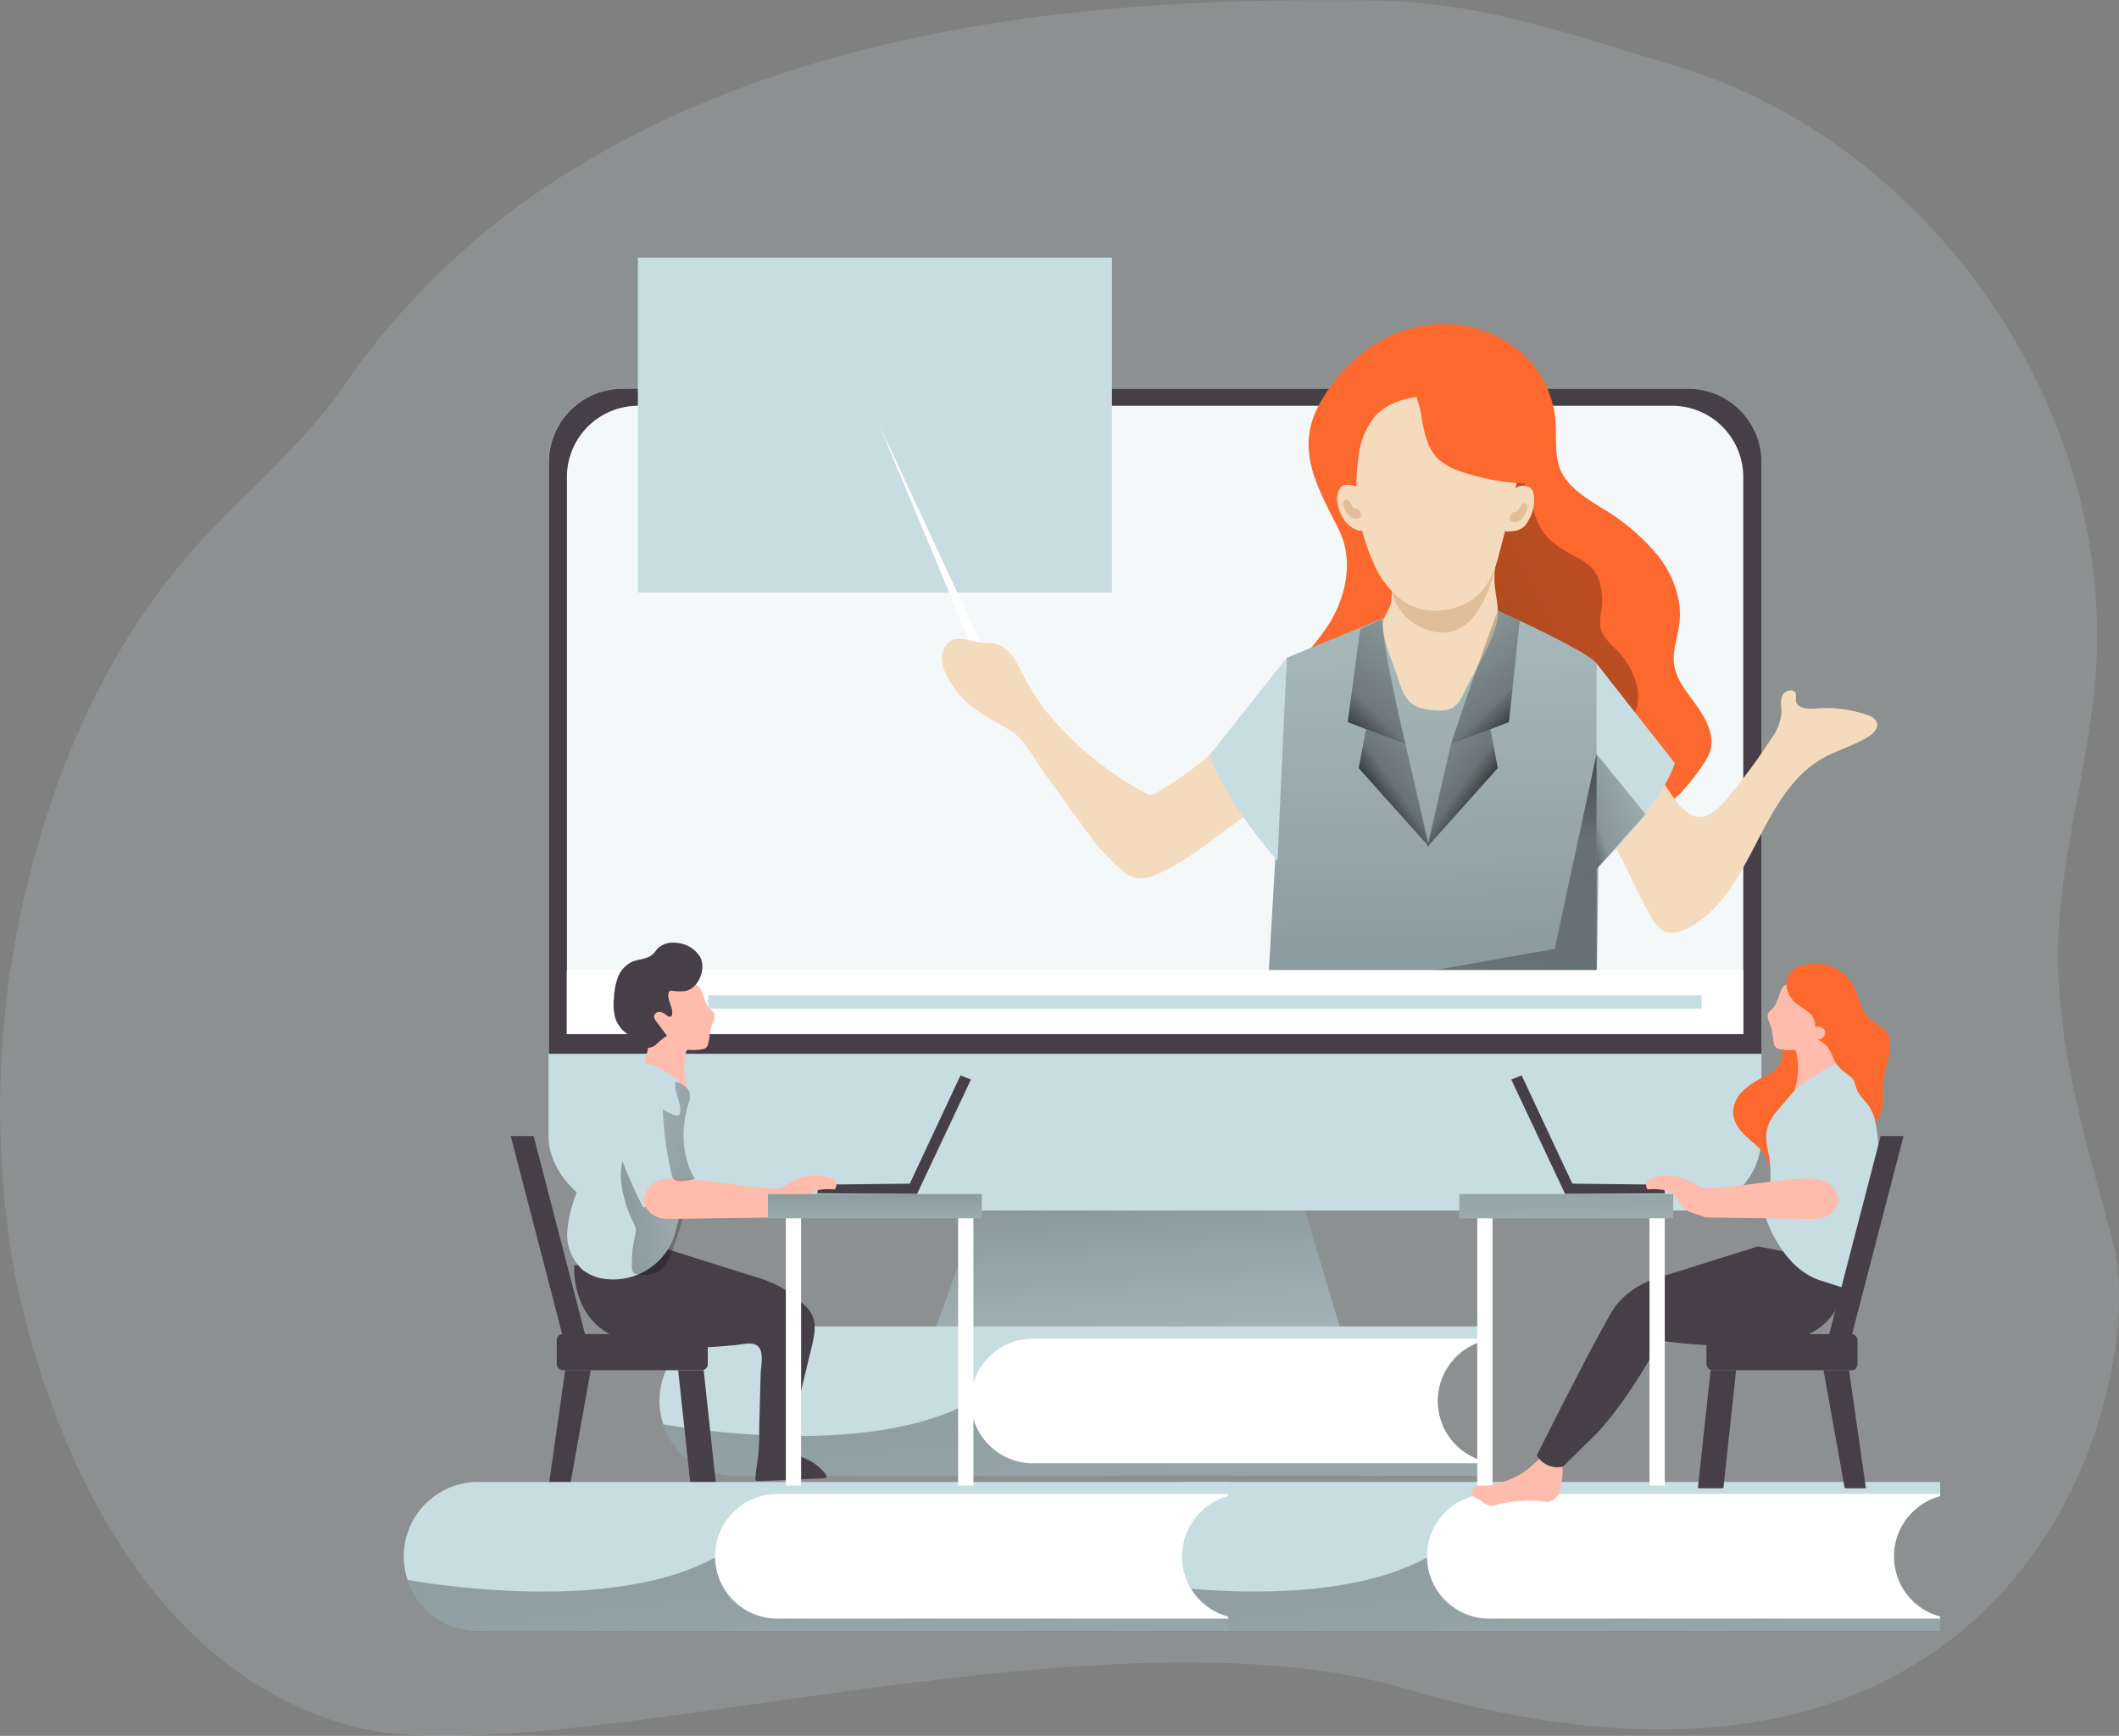
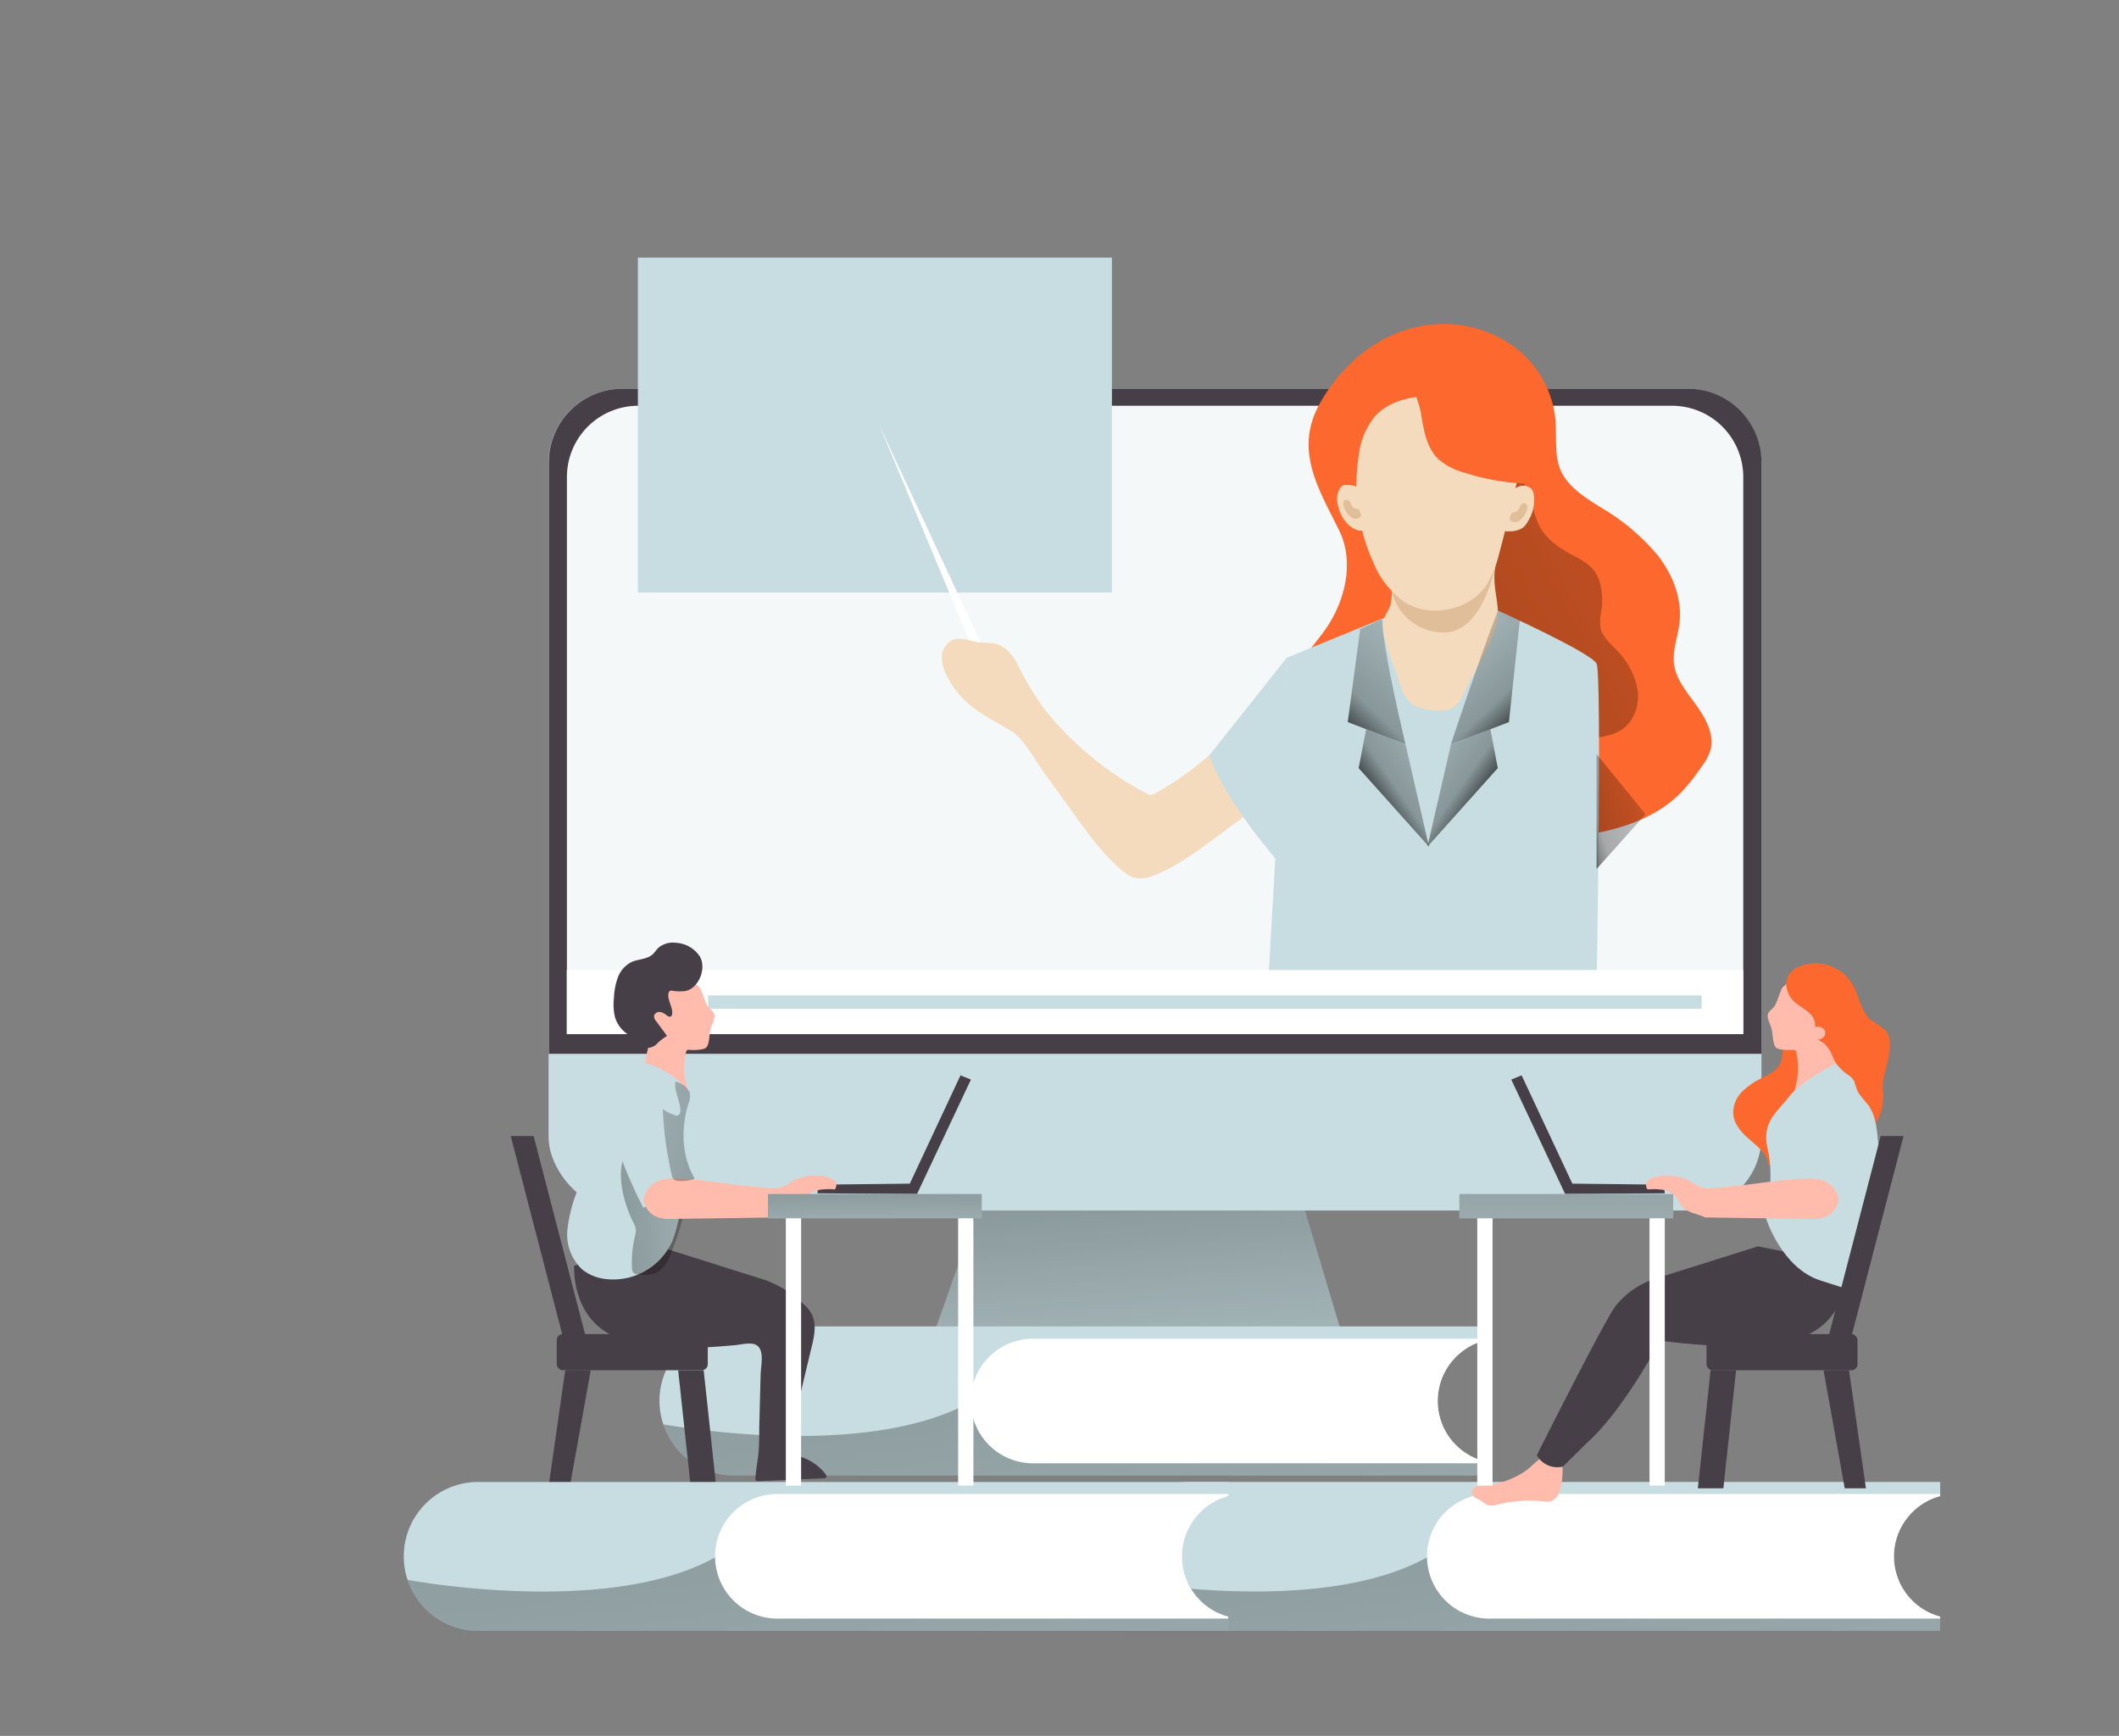
<svg xmlns="http://www.w3.org/2000/svg" xmlns:xlink="http://www.w3.org/1999/xlink" viewBox="0 0 392.71 321.69">
  <rect x="0" y="0" width="392.71" height="321.69" fill="#808080" stroke="none" />
  <linearGradient id="a" gradientUnits="userSpaceOnUse" x1="207.36" x2="213.94" y1="201.12" y2="289.8">
    <stop offset=".01" />
    <stop offset=".08" stop-opacity=".69" />
    <stop offset=".21" stop-opacity=".32" />
    <stop offset="1" stop-opacity="0" />
  </linearGradient>
  <linearGradient id="b" x1="290.33" x2="479.54" xlink:href="#a" y1="212.75" y2="118.71" />
  <linearGradient id="c" gradientTransform="matrix(-1 0 0 1 2827.84 0)" x1="2494.72" x2="2500.59" xlink:href="#a" y1="297.56" y2="110.98" />
  <linearGradient id="d" gradientTransform="matrix(-1 0 0 1 2762.55 -71.05)" x1="2474.52" x2="2438.87" xlink:href="#a" y1="224.07" y2="212.11" />
  <linearGradient id="e" gradientTransform="matrix(-1 0 0 1 2827.84 0)" x1="2478.97" x2="2505.49" xlink:href="#a" y1="206.28" y2="178.45" />
  <linearGradient id="f" gradientTransform="matrix(-1 0 0 1 2762.55 -71.05)" x1="2486.54" x2="2512.79" xlink:href="#a" y1="220.99" y2="202.73" />
  <linearGradient id="g" x1="312.32" x2="341.9" xlink:href="#a" y1="208.05" y2="177.02" />
  <linearGradient id="h" x1="253.37" x2="279.63" xlink:href="#a" y1="149.94" y2="131.68" />
  <linearGradient id="i" gradientTransform="matrix(-1 0 0 1 2762.55 -71.05)" x1="2482.04" x2="2504.22" xlink:href="#a" y1="188.5" y2="357.66" />
  <linearGradient id="j" x1="252.39" x2="287.87" xlink:href="#a" y1="238.68" y2="536.85" />
  <linearGradient id="k" x1="336.95" x2="372.43" xlink:href="#a" y1="267.48" y2="565.65" />
  <linearGradient id="l" x1="290.05" x2="290.61" xlink:href="#a" y1="198.22" y2="261.57" />
  <linearGradient id="m" x1="205.01" x2="240.49" xlink:href="#a" y1="267.48" y2="565.65" />
  <linearGradient id="n" x1="167.89" x2="219.55" xlink:href="#a" y1="297.14" y2="291.09" />
  <linearGradient id="o" x1="162.04" x2="162.32" xlink:href="#a" y1="214.18" y2="241.07" />
  <linearGradient id="p" x1="218.89" x2="144.56" xlink:href="#a" y1="289.25" y2="266.73" />
-   <path d="m67.4 303.46c2.14 13.17 15.22 74.41 63 87.44 36.12 9.86 137.6-23.9 195.4-6.9 116.34 34.2 137.65-57.62 131.15-82.42-4.53-17.29-10.12-34.63-10.27-52.68-.15-18.88 6.47-37.45 7.19-56.47 1.83-48.13-32-95.38-78.13-109.19-19.75-5.9-35.9-11.93-56.51-12.1-41.83-.36-141.1 0-190 71.13-8.74 12.71-21.43 22.22-31.18 34.18-13 16-21.66 35.33-26.89 55.32a174.61 174.61 0 0 0 -3.76 71.69z" fill="#c8dde1" opacity=".18" transform="translate(-65.29 -71.05)" />
  <path d="m248.94 248.09h-76.19l13.48-38.02h51.34z" fill="#c8dde1" />
  <path d="m248.94 248.09h-76.19l13.48-38.02h51.34z" fill="url(#a)" />
  <rect fill="#c8dde1" height="152.29" rx="13.68" width="224.79" x="101.66" y="72.04" />
  <path d="m391.74 156.76v109.58h-224.74v-109.58a13.67 13.67 0 0 1 13.67-13.67h197.4a13.67 13.67 0 0 1 13.67 13.67z" fill="#473f47" transform="translate(-65.29 -71.05)" />
  <path d="m388.36 159.37v103.31h-218v-103.31a13.2 13.2 0 0 1 13.27-13.12h191.46a13.2 13.2 0 0 1 13.27 13.12z" fill="#fff" transform="translate(-65.29 -71.05)" />
  <path d="m388.36 159.37v103.31h-218v-103.31a13.2 13.2 0 0 1 13.27-13.12h191.46a13.2 13.2 0 0 1 13.27 13.12z" fill="#c8dde1" opacity=".18" transform="translate(-65.29 -71.05)" />
  <path d="m118.22 47.74h87.85v62.06h-87.85z" fill="#c8dde1" />
  <path d="m353.72 154.16c-.13-1.87 0-3.79-.2-5.65a19.15 19.15 0 0 0 -8-13.47 22.21 22.21 0 0 0 -15.32-3.79c-8.75 1-16.1 7-20.31 14.57-4.79 8.61-.31 15.66 3.56 23.47 2.9 5.84 1.19 13.13-2.57 18.46-2.95 4.17-7.31 8.17-6.94 13.27.23 3.1 2.21 5.75 4.12 8.2 1.28 1.64 2.71 3.38 4.73 3.85a8.62 8.62 0 0 0 3.08 0 58 58 0 0 0 6.77-1.37c2.16-.58 4.38-1.3 6.6-1 3.76.48 6.54 3.65 8.71 6.74s4.31 6.53 7.76 8.07c2.62 1.18 5.62 1.07 8.48.83 8.35-.69 17.2-2.63 22.94-8.73a39.62 39.62 0 0 0 3.49-4.46 10.75 10.75 0 0 0 1.55-2.71c1-2.91-.6-6-2.4-8.55s-4-5-4.26-8.06c-.24-2.4.72-4.73 1-7.11.61-4.54-1.16-9.15-4-12.76a39.78 39.78 0 0 0 -10.42-8.8c-3-1.88-6.2-3.83-7.6-7a11.55 11.55 0 0 1 -.77-4z" fill="#fc682d" transform="translate(-65.29 -71.05)" />
  <path d="m348.81 163.19c.66 2 1 4.15 2.15 5.95 1.4 2.28 3.78 3.74 6.14 5a11 11 0 0 1 3.4 2.37 7.37 7.37 0 0 1 1.39 2.95 12.08 12.08 0 0 1 .25 4.32 10.88 10.88 0 0 0 -.23 3.67c.35 1.53 1.6 2.65 2.69 3.78a14.12 14.12 0 0 1 4.19 7.66c.4 2.94-.79 6.21-3.39 7.65a10.39 10.39 0 0 1 -3 1 34.85 34.85 0 0 1 -5.09.62 11.62 11.62 0 0 1 -3.63-.3 13.91 13.91 0 0 1 -4-2.23l-15.92-11.32a16.15 16.15 0 0 1 -4.71-4.41 15.39 15.39 0 0 1 -1.71-5.16c-.87-4.39-1.54-9.09.16-13.23 1.32-3.24 3.94-5.75 6.48-8.16l6.45-6.1c1.87-1.77 3.34-2.55 5-.38a22 22 0 0 1 3.38 6.32z" fill="url(#b)" transform="translate(-65.29 -71.05)" />
-   <path d="m359.9 221.12c5.29 5.93 7.49 13.23 11.5 20a6.07 6.07 0 0 0 2.09 2.39c1.47.8 3.3.24 4.78-.54 11.91-6.36 13-24.55 24.68-31.32 2.71-1.56 5.79-2.38 8.48-4 1-.6 2.08-1.67 1.68-2.77a2.68 2.68 0 0 0 -1.78-1.34 23.27 23.27 0 0 0 -9.58-1.19c-1.45.13-3.47 0-3.63-1.47a6.73 6.73 0 0 0 0-1.27c-.32-1.06-2.09-.67-2.53.35s-.11 2.18-.15 3.29a9.59 9.59 0 0 1 -1.94 4.77 112.44 112.44 0 0 1 -8.26 11.16c-8.44 10-10.57-5.95-17.24-9.28a5.38 5.38 0 0 0 -2-.41q-8.91-.61-17.84-.36c2.11 1.69 9.84 9.87 11.74 11.99z" fill="#f4dbbd" transform="translate(-65.29 -71.05)" />
  <path d="m342.88 184.2s17.28 7.79 18.3 9.83 0 60.24 0 60.24h-60.92l3.5-61.33 17.82-7.3z" fill="#c8dde1" transform="translate(-65.29 -71.05)" />
-   <path d="m300.25 254.28h60.93s1-58.2 0-60.26-18.3-9.82-18.3-9.82l-21.29 1.43-17.82 7.3-1.69 29.45z" fill="url(#c)" transform="translate(-65.29 -71.05)" />
-   <path d="m361.18 194 14.51 18.48c-2.92 8.63-14.51 19.58-14.51 19.58z" fill="#c8dde1" transform="translate(-65.29 -71.05)" />
  <path d="m295.89 139.74 9.07 11.15-9.07 10.15z" fill="url(#d)" />
  <g transform="translate(-65.29 -71.05)">
    <path d="m342.44 175.92c-.59 3.14.32 5.53.45 8.41.18 4.27-4.34 10.94-6.14 14.84-.58 1.26-1.27 2.63-2.54 3.2a5.79 5.79 0 0 1 -2.81.29 8.39 8.39 0 0 1 -4.06-.93c-1.64-1-2.35-3-2.92-4.86-.93-3-3.29-7.75-2.72-10.84.18-1 1.08-2 1.33-3.08a18.69 18.69 0 0 0 .23-4.23c-.07-7.52 19.18-2.8 19.18-2.8z" fill="#f4dbbd" />
    <path d="m342.44 175.92s-2.44 13.08-10.21 12.32a9.85 9.85 0 0 1 -9-7.61z" fill="#e0be99" />
    <path d="m343.12 173.66a19.24 19.24 0 0 1 -2.42 5.91c-3.18 4.65-10.4 6.08-15.18 3a16.63 16.63 0 0 1 -5.74-7.34 34.76 34.76 0 0 1 -2.69-19.7 14.13 14.13 0 0 1 2.88-7.17c2.83-3.27 7.66-4.12 12-3.89 3.93.21 8 1.19 10.95 3.7a11.77 11.77 0 0 1 3.67 11.49c-1.11 4.66-2.2 9.34-3.47 14z" fill="#f4dbbd" />
    <path d="m252 191.6a5.07 5.07 0 0 0 -2.32-1.28 26 26 0 0 0 -2.66-.2c-1.83-.21-3.75-1.18-5.4-.36a3.56 3.56 0 0 0 -1.77 3.19 7.76 7.76 0 0 0 1.07 3.64c2.76 5.25 6.82 7 11.59 9.81 2.51 1.48 4.26 5 6 7.45l6.31 8.74c2.58 3.57 5.2 7.19 8.65 9.94a6.22 6.22 0 0 0 1.9 1.13 5.77 5.77 0 0 0 3.78-.38c5-1.93 9.45-5.59 13.77-8.75 2-1.48 4.07-3 6.08-4.49.87-.65 2.49-1.48 3.05-2.46a5.22 5.22 0 0 0 .53-2c.76-5.9-.29-11.91-.14-17.86-6.58 7.52-14.18 15.47-23 20.32a1.87 1.87 0 0 1 -.88.31 2 2 0 0 1 -.9-.3 60.8 60.8 0 0 1 -18.92-15.72 56.23 56.23 0 0 1 -5-8.44 8.89 8.89 0 0 0 -1.74-2.29z" fill="#f4dbbd" />
    <path d="m346.55 161.31a2.22 2.22 0 0 1 2.55.33 2.17 2.17 0 0 1 .4.87 7.21 7.21 0 0 1 -1.05 5.16 3.84 3.84 0 0 1 -.91 1.16 4.44 4.44 0 0 1 -2.56.68 1.55 1.55 0 0 1 -.61 0 1.21 1.21 0 0 1 -.42-.32 3.4 3.4 0 0 1 -.71-2.59c.19-2.06 1.37-4.44 3.31-5.29z" fill="#f4dbbd" />
    <path d="m316.43 169.12a2.2 2.2 0 0 0 2.55-.32 2.16 2.16 0 0 0 .4-.87 7.16 7.16 0 0 0 -1.05-5.16 4 4 0 0 0 -.91-1.17 4.4 4.4 0 0 0 -2.56-.68 1.39 1.39 0 0 0 -.61.06 1.1 1.1 0 0 0 -.42.32 3.4 3.4 0 0 0 -.71 2.59c.19 2.01 1.38 4.39 3.31 5.23z" fill="#f4dbbd" />
    <path d="m303.76 192.94-14.33 18.06c2.91 8.63 12.62 19.58 12.62 19.58z" fill="#c8dde1" />
    <path d="m348.14 165.87a4 4 0 0 1 -1.19 1.62 1.41 1.41 0 0 1 -1.67.09.51.51 0 0 1 -.2-.26.76.76 0 0 1 .07-.51l.12-.32a.91.91 0 0 1 .13-.26c.22-.29.67-.24 1-.42s.46-.64.64-1a.85.85 0 0 1 .75-.52.72.72 0 0 1 .57.65 1.71 1.71 0 0 1 -.22.93z" fill="#e0be99" />
    <path d="m314.44 165.23a3.94 3.94 0 0 0 1.19 1.62 1.43 1.43 0 0 0 1.68.1.54.54 0 0 0 .2-.27.8.8 0 0 0 -.07-.5l-.12-.32a.79.79 0 0 0 -.13-.26c-.22-.29-.67-.25-1-.43s-.46-.64-.64-1a.87.87 0 0 0 -.75-.52.69.69 0 0 0 -.57.64 1.68 1.68 0 0 0 .21.94z" fill="#e0be99" />
    <path d="m342.88 184.2 4.06 1.88-2 18.78-10.76 4.14s4.51-13.76 8.7-24.8z" fill="url(#e)" />
  </g>
  <path d="m276.21 135.14 1.37 7.2-13.04 14.57 4.35-18.91z" fill="url(#f)" />
  <path d="m321.44 185.75-4.06 1.87-2.32 17.24 10.72 4.14s-4.2-17.35-4.34-23.25z" fill="url(#g)" transform="translate(-65.29 -71.05)" />
  <path d="m253.18 135.14-1.38 7.2 13.04 14.57-4.35-18.91z" fill="url(#h)" />
-   <path d="m247.91 183 40.22-7.17 7.76-36.09v40.17 3.31z" fill="url(#i)" />
  <path d="m328.66 147.78c.5 3 1 6.34 3.3 8.44a11.76 11.76 0 0 0 4.47 2.34 43 43 0 0 0 11.62 2.11 17.79 17.79 0 0 0 -17.16-21.67c-6.89-.19-2.96 4.29-2.23 8.78z" fill="#fc682d" transform="translate(-65.29 -71.05)" />
  <path d="m105.04 179.76h218.03v11.88h-218.03z" fill="#fff" />
  <path d="m335.11 322.51a11.55 11.55 0 0 0 5.2 19.32v2.64h-139a13.78 13.78 0 0 1 -13.09-9.47 13.63 13.63 0 0 1 -.71-4.35 13.79 13.79 0 0 1 13.8-13.8h139v2.64a11.52 11.52 0 0 0 -5.2 3.02z" fill="#c8dde1" transform="translate(-65.29 -71.05)" />
  <path d="m340.31 341.83v2.64h-139a13.78 13.78 0 0 1 -13.09-9.47c5.28.93 38.71 6.26 57.32-4.35l87.17 4.65a11.53 11.53 0 0 0 7.6 6.53z" fill="url(#j)" transform="translate(-65.29 -71.05)" />
  <path d="m335.11 322.51a11.55 11.55 0 0 0 5.2 19.32v.39h-83.22a11.55 11.55 0 1 1 0-23.09h83.22v.38a11.52 11.52 0 0 0 -5.2 3z" fill="#fff" transform="translate(-65.29 -71.05)" />
  <path d="m419.66 351.31a11.55 11.55 0 0 0 5.2 19.32v2.64h-139a13.78 13.78 0 0 1 -13.09-9.45 13.63 13.63 0 0 1 -.71-4.35 13.79 13.79 0 0 1 13.8-13.8h139v2.64a11.52 11.52 0 0 0 -5.2 3z" fill="#c8dde1" transform="translate(-65.29 -71.05)" />
  <path d="m424.86 370.63v2.64h-139a13.78 13.78 0 0 1 -13.09-9.45c5.28.93 38.71 6.26 57.32-4.35l87.17 4.65a11.53 11.53 0 0 0 7.6 6.51z" fill="url(#k)" transform="translate(-65.29 -71.05)" />
  <path d="m419.66 351.31a11.55 11.55 0 0 0 5.2 19.32v.37h-83.22a11.55 11.55 0 1 1 0-23.09h83.22v.38a11.52 11.52 0 0 0 -5.2 3.02z" fill="#fff" transform="translate(-65.29 -71.05)" />
  <path d="m179.62 118.65-16.67-39.88 18.78 40.3z" fill="#fff" />
  <path d="m392 270.74a13.42 13.42 0 0 0 -3.81 2.58 5.55 5.55 0 0 0 -1.69 4.15c.15 1.87 1.49 3.41 2.9 4.63 1.61 1.42 3.57 2.9 3.7 5 1.15-.86 2.2-1.86 3.39-2.67 2.08-1.42 4.53-2.18 6.82-3.23s4.56-2.53 5.65-4.8a13.57 13.57 0 0 0 1-4.51 21.85 21.85 0 0 0 .13-5 7.25 7.25 0 0 0 -2.08-4.44 13.39 13.39 0 0 0 -6.19-2.62 6.63 6.63 0 0 0 -5.82 4.17c-.47 1.25-.25 2.67-.71 3.92-.58 1.46-1.99 2.16-3.29 2.82z" fill="#fc682d" transform="translate(-65.29 -71.05)" />
  <path d="m340.17 346.35a4 4 0 0 0 -1.33.2 1.2 1.2 0 0 0 -.8 1 1.33 1.33 0 0 0 .69 1.06c.37.24.8.38 1.17.63a6.84 6.84 0 0 0 1 .69 3 3 0 0 0 1.93-.07 25.11 25.11 0 0 1 8.81-.55 3.52 3.52 0 0 0 .86 0 2.57 2.57 0 0 0 1.76-1.77 12.41 12.41 0 0 0 .51-5.56 1.37 1.37 0 0 0 -.15-.6 1.24 1.24 0 0 0 -.44-.34c-2.79-1.38-4.32 1.38-6.37 2.73a15.8 15.8 0 0 1 -7.64 2.58z" fill="#ffbbab" transform="translate(-65.29 -71.05)" />
  <path d="m407.64 305.31s.7 10.44-8.63 13.59-26.05.58-26.05.58-6.73 12.89-13.61 19l-4.4 4.35a4.39 4.39 0 0 1 -4.85-2.1s13-25.91 14.75-27.85a15.59 15.59 0 0 1 7.62-5l18.62-5.86z" fill="#473f47" transform="translate(-65.29 -71.05)" />
  <path d="m280.08 200.06 9.99 21.21 18.46-.13-.15-1.6-16.98-.19-9.4-20.07z" fill="#473f47" />
  <path d="m394.23 257.4c-.34.58-1.05.92-1.28 1.55s.26 1.57.53 2.34c.39 1.07.27 2.27.64 3.35a1.22 1.22 0 0 0 .38.6 1.43 1.43 0 0 0 .57.23 8.62 8.62 0 0 0 2.43.14.75.75 0 0 1 .47.06.63.63 0 0 1 .21.41 12.92 12.92 0 0 1 -.1 6.18c-.17.67-.36 1.48.13 2a1.35 1.35 0 0 0 .63.32c1.54.37 3-.77 4.06-2a18 18 0 0 0 2.38-3.5 3.34 3.34 0 0 0 .41-1.13 4 4 0 0 0 -.21-1.52 25.47 25.47 0 0 1 -.8-5.14c-.11-2.22.05-4.53-.81-6.59a3.41 3.41 0 0 0 -1.34-1.73 4.35 4.35 0 0 0 -2.4-.39c-1.61.06-3.39.28-4.49 1.47-.31.34-.98 2.63-1.41 3.35z" fill="#ffbbab" transform="translate(-65.29 -71.05)" />
  <path d="m405.56 268.09s-6.65 3.44-8.66 6.14-5.29 4.69-4 9.8-.28 12.91-.28 12.91 2.89 9.09 10 11.39 5.15 1.57 5.15 1.57 3.77-16.85 5.25-21.54-1.02-21.02-7.46-20.27z" fill="#c8dde1" transform="translate(-65.29 -71.05)" />
  <path d="m396.37 253.82a4.6 4.6 0 0 0 1.47 2.85c.79.73 1.76 1.24 2.58 1.94a3.24 3.24 0 0 1 1.29 2.81 1.45 1.45 0 0 1 1.76.57 1.18 1.18 0 0 1 -.19 1.22 1.45 1.45 0 0 1 -1.16.48 4.6 4.6 0 0 1 2.07 1.68c.57.84.85 1.84 1.37 2.72a8.72 8.72 0 0 0 2.37 2.24 3.18 3.18 0 0 1 1 1.09 17.7 17.7 0 0 0 .69 2 29 29 0 0 0 1.9 2.4 8.72 8.72 0 0 1 1.51 4.52 7.67 7.67 0 0 1 0-1.44q.25-.42.48-.87a8 8 0 0 0 .59-1.64 16.56 16.56 0 0 0 .11-3.92c0-2.8 2.64-8.07.52-10.47a20.71 20.71 0 0 0 -2.69-1.91c-1.87-1.55-2.13-4.28-3.31-6.4a8.08 8.08 0 0 0 -4.91-3.84c-2.76-.79-7.82.08-7.45 3.97z" fill="#fc682d" transform="translate(-65.29 -71.05)" />
  <path d="m403 276.85s-4.2 11.36-5 12.19 8.09 5.85 8.09 5.85 5.81-11.05 5.54-15.83-5.36-6.72-8.63-2.21z" fill="#c8dde1" transform="translate(-65.29 -71.05)" />
  <path d="m406.05 293.35s-.31 3.66-4.8 3.59l-19.95-.28c-1.36-.7-3.22-.81-4.23-2-.49-.54-.74-1.26-1.2-1.82a4.1 4.1 0 0 0 -2.43-1.3 11.92 11.92 0 0 0 -2.8-.07 1.16 1.16 0 0 1 0-1.52 2.76 2.76 0 0 1 1.45-.79 8.94 8.94 0 0 1 6.76 1 8 8 0 0 0 1.91 1 5.15 5.15 0 0 0 1.52.08c5.75-.27 11.43-1.49 17.18-1.75a9.92 9.92 0 0 1 4 .42 4.7 4.7 0 0 1 2.59 3.44z" fill="#ffbbab" transform="translate(-65.29 -71.05)" />
  <path d="m273.78 223.52h2.83v51.78h-2.83z" fill="#fff" />
  <path d="m305.7 223.52h2.83v51.78h-2.83z" fill="#fff" />
  <path d="m270.46 221.27h39.63v4.5h-39.63z" fill="#c8dde1" />
  <path d="m270.46 221.27h39.63v4.5h-39.63z" fill="url(#l)" />
  <rect fill="#473f47" height="6.69" rx="1.1" width="27.99" x="316.26" y="247.23" />
  <path d="m321.75 253.92h-4.73l-2.36 21.89h4.73z" fill="#473f47" />
  <path d="m345.81 275.81-3.13-21.89h-4.73l3.93 21.89z" fill="#473f47" />
  <path d="m352.78 210.52h-4.24l-9.58 36.88h4.24z" fill="#473f47" />
  <rect fill="#473f47" height="6.69" rx="1.1" transform="matrix(-1 0 0 -1 299.63 572.2)" width="27.99" x="168.46" y="318.28" />
  <path d="m125.68 253.92h4.73l2.36 21.89h-4.73z" fill="#473f47" />
  <path d="m101.62 275.81 3.13-21.89h4.73l-3.93 21.89z" fill="#473f47" />
  <path d="m94.65 210.52h4.24l9.58 36.88h-4.24z" fill="#473f47" />
  <path d="m287.72 351.32a11.55 11.55 0 0 0 5.2 19.32v2.64h-139a13.78 13.78 0 0 1 -13.09-9.45 13.63 13.63 0 0 1 -.71-4.35 13.79 13.79 0 0 1 13.8-13.8h139v2.64a11.52 11.52 0 0 0 -5.2 3z" fill="#c8dde1" transform="translate(-65.29 -71.05)" />
  <path d="m292.92 370.64v2.64h-139a13.78 13.78 0 0 1 -13.09-9.45c5.28.93 38.71 6.26 57.32-4.35l87.17 4.65a11.53 11.53 0 0 0 7.6 6.51z" fill="url(#m)" transform="translate(-65.29 -71.05)" />
  <path d="m287.72 351.32a11.55 11.55 0 0 0 5.2 19.32v.36h-83.22a11.55 11.55 0 1 1 0-23.09h83.22v.38a11.52 11.52 0 0 0 -5.2 3.03z" fill="#fff" transform="translate(-65.29 -71.05)" />
  <path d="m118.22 181.82 9.26 3.88-9.26 3.63z" fill="#c8dde1" />
  <path d="m131.23 184.46h184.13v2.47h-184.13z" fill="#c8dde1" />
  <path d="m171.7 305.59s-.7 10.44 8.63 13.59c6.66 2.25 14.3 1.76 21.2 1.15 1.11-.1 3.1-.66 4.08.08 1.38 1 .69 3.79.65 5.3-.09 3.28-.17 6.55-.26 9.83 0 1.51 0 3.06-.12 4.56s-.49 3.26-.6 4.92a.5.5 0 0 0 .09.4.54.54 0 0 0 .41.11l12.22-.53a.52.52 0 0 0 .37-.1c.18-.17.06-.47-.08-.67a9.45 9.45 0 0 0 -5-3.33 4.44 4.44 0 0 1 -1.32-.57c-1.27-1-.22-3.15.07-4.36l1.26-5.26 2.48-10.34c.74-3.06.92-5.39-1.44-7.52a19.92 19.92 0 0 0 -7.52-4.68l-18.61-5.86z" fill="#473f47" transform="translate(-65.29 -71.05)" />
  <path d="m179.94 200.06-9.99 21.21-18.46-.13.15-1.6 16.97-.19 9.4-20.07z" fill="#473f47" />
  <path d="m196.36 257.4c.35.58 1.06.92 1.29 1.55s-.26 1.57-.54 2.34c-.38 1.07-.26 2.27-.63 3.35a1.22 1.22 0 0 1 -.38.6 1.49 1.49 0 0 1 -.57.23 8.62 8.62 0 0 1 -2.43.14.75.75 0 0 0 -.47.06.63.63 0 0 0 -.21.41 12.92 12.92 0 0 0 .09 6.18c.18.67.37 1.48-.12 2a1.35 1.35 0 0 1 -.63.32c-1.54.37-3-.77-4.06-2a18 18 0 0 1 -2.38-3.5 3.34 3.34 0 0 1 -.41-1.13 4 4 0 0 1 .21-1.52 25.46 25.46 0 0 0 .79-5.14c.12-2.22 0-4.53.81-6.59a3.43 3.43 0 0 1 1.35-1.73 4.32 4.32 0 0 1 2.39-.39c1.62.06 3.39.28 4.49 1.47.32.34.99 2.63 1.41 3.35z" fill="#ffbbab" transform="translate(-65.29 -71.05)" />
  <path d="m185 268.13h.14c2.94.73 7.22 3.41 8.18 6.39 1.21 3.74 2 8.77 1.13 12.64-.59 2.63-2 5-2.79 7.58-.67 2.13-.95 4.39-1.83 6.44a12 12 0 0 1 -12.83 6.82 8.44 8.44 0 0 1 -3.77-1.66 8.88 8.88 0 0 1 -2.79-7.35 26.48 26.48 0 0 1 2.11-7.86l4.58-11.95c1.11-2.86 3.8-11.86 7.87-11.05z" fill="#c8dde1" transform="translate(-65.29 -71.05)" />
  <path d="m182.63 297.52a3.8 3.8 0 0 1 .5 1.4 3.48 3.48 0 0 1 -.13 1.08 21.57 21.57 0 0 0 -.59 5.94 1.39 1.39 0 0 0 .31 1 1.5 1.5 0 0 0 .89.28 6.62 6.62 0 0 0 3.4-.34 6 6 0 0 0 2.49-3.15 61.44 61.44 0 0 0 3.33-11.23 4.72 4.72 0 0 0 .18-1.9 3.73 3.73 0 0 0 -1.72-2.28c-.8-.55-1.71-.95-2.48-1.55-1.52-1.16-2.64-3.27-4.71-3.54a3.08 3.08 0 0 0 -3.2 2.28c-1.36 3.59.1 8.72 1.73 12.01z" fill="url(#n)" transform="translate(-65.29 -71.05)" />
  <path d="m187.61 276.85s4.2 11.36 5 12.19-8.08 5.85-8.08 5.85-5.82-11.05-5.54-15.83 5.34-6.72 8.62-2.21z" fill="#c8dde1" transform="translate(-65.29 -71.05)" />
  <path d="m184.55 293.35s.31 3.66 4.79 3.59l20-.28c1.35-.7 3.21-.81 4.23-2 .48-.54.73-1.26 1.2-1.82a4.1 4.1 0 0 1 2.43-1.3 11.92 11.92 0 0 1 2.8-.07 1.17 1.17 0 0 0 0-1.52 2.8 2.8 0 0 0 -1.45-.79 8.94 8.94 0 0 0 -6.76 1 8 8 0 0 1 -1.91 1 5.15 5.15 0 0 1 -1.52.08c-5.75-.27-11.43-1.49-17.18-1.75a10 10 0 0 0 -4 .42 4.68 4.68 0 0 0 -2.63 3.44z" fill="#ffbbab" transform="translate(-65.29 -71.05)" />
  <path d="m145.64 223.52h2.83v51.78h-2.83z" fill="#fff" />
  <path d="m177.57 223.52h2.83v51.78h-2.83z" fill="#fff" />
  <path d="m142.32 221.27h39.63v4.5h-39.63z" fill="#c8dde1" />
  <path d="m142.32 221.27h39.63v4.5h-39.63z" fill="url(#o)" />
  <path d="m195 248.32a5.63 5.63 0 0 0 -4.39-2.55 4.21 4.21 0 0 0 -3.33.94c-.36.36-.63.81-1 1.16-1.07 1-2.72.88-4 1.49a5.2 5.2 0 0 0 -2.49 2.84 12.48 12.48 0 0 0 -.72 3.79 10.26 10.26 0 0 0 .19 3.54 5.8 5.8 0 0 0 3.52 3.77 2.45 2.45 0 0 1 1.07.56c.24.27.32.66.55.94.57.7 1.71.44 2.42-.11a9.71 9.71 0 0 1 2.09-1.67l-2-2.71a1.49 1.49 0 0 1 -.41-1 1 1 0 0 1 1-.73 2.08 2.08 0 0 1 1.21.53c.29.24.73.51 1 .23a.52.52 0 0 0 .14-.32c.22-1.34-1-2.67-.64-4a.58.58 0 0 1 .19-.31.66.66 0 0 1 .46-.06 8.87 8.87 0 0 0 2.41.06c2.53-.47 3.99-4.22 2.73-6.39z" fill="#473f47" transform="translate(-65.29 -71.05)" />
  <path d="m191.38 276.54c0 .49 0 1.11-.51 1.23a1 1 0 0 1 -.59-.08 9.16 9.16 0 0 1 -2.16-1.1 65.28 65.28 0 0 0 1.69 12.28 1.63 1.63 0 0 0 .26.64 1.45 1.45 0 0 0 1.09.4 7.54 7.54 0 0 0 2.9-.42c-2.48-4.12-2.59-9.35-1.19-13.94a3.44 3.44 0 0 0 .22-2.11 4 4 0 0 0 -2.62-1.95c-.3 1.51.79 3.51.91 5.05z" fill="url(#p)" transform="translate(-65.29 -71.05)" />
</svg>